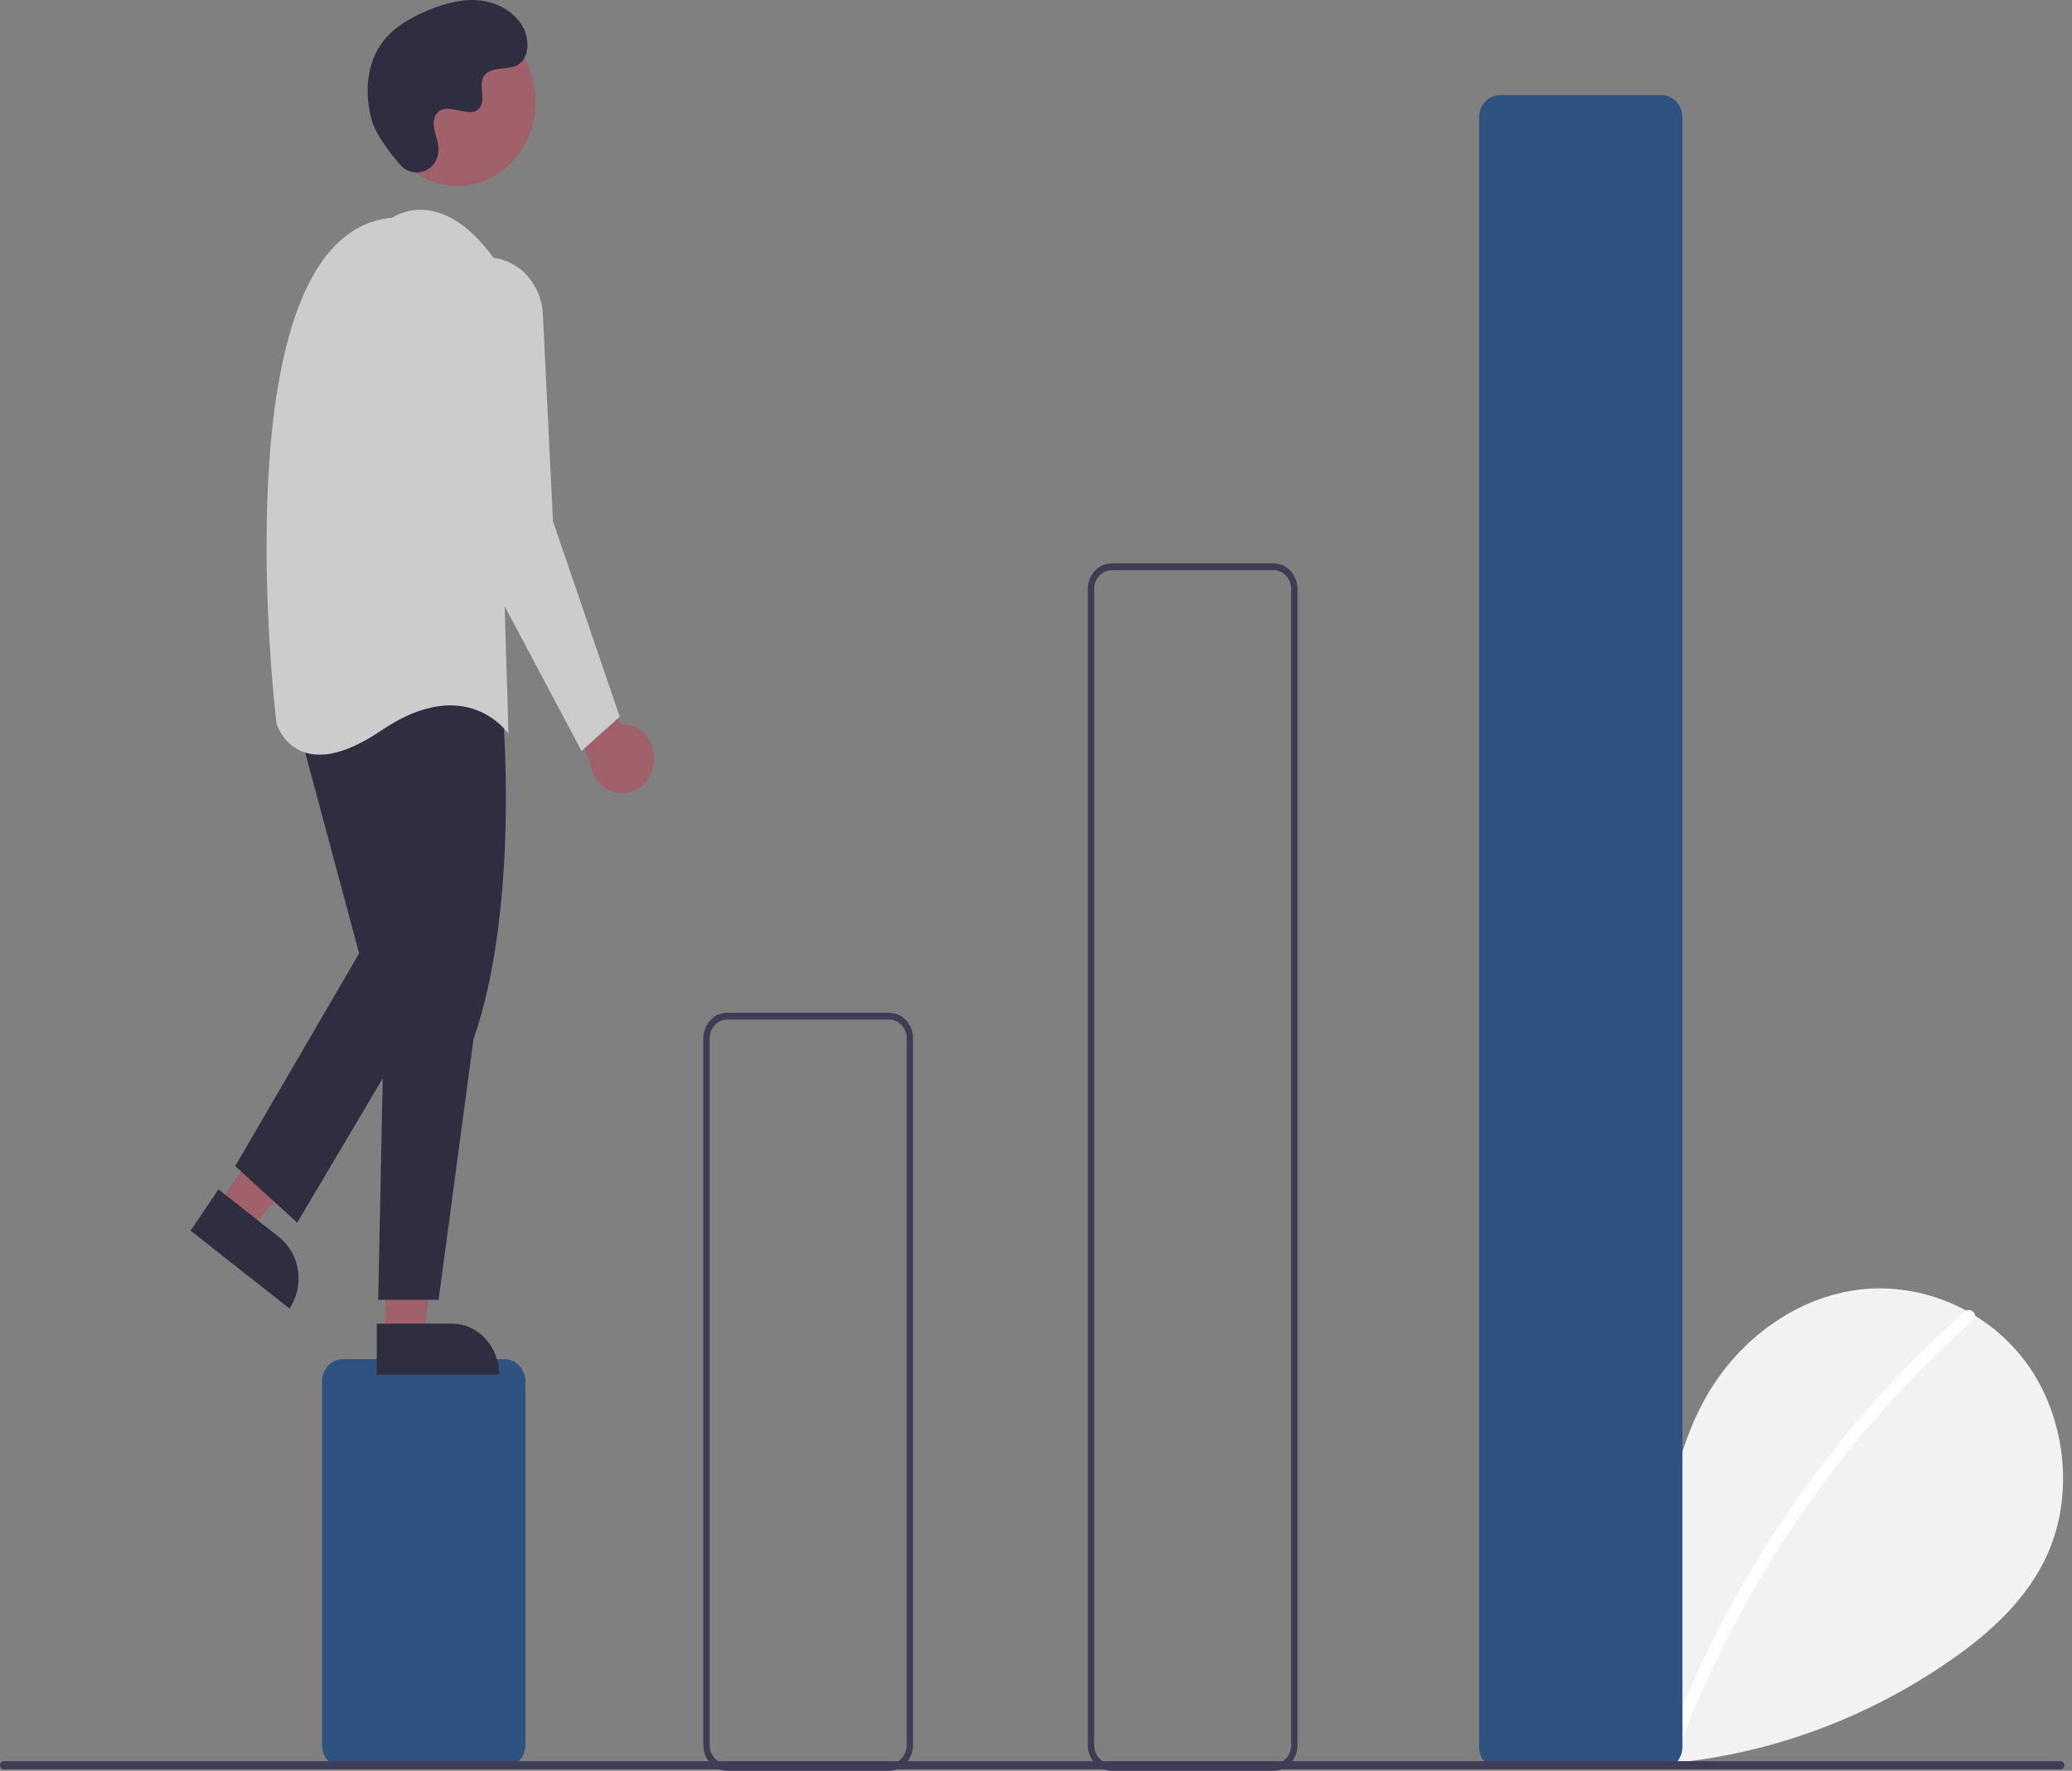
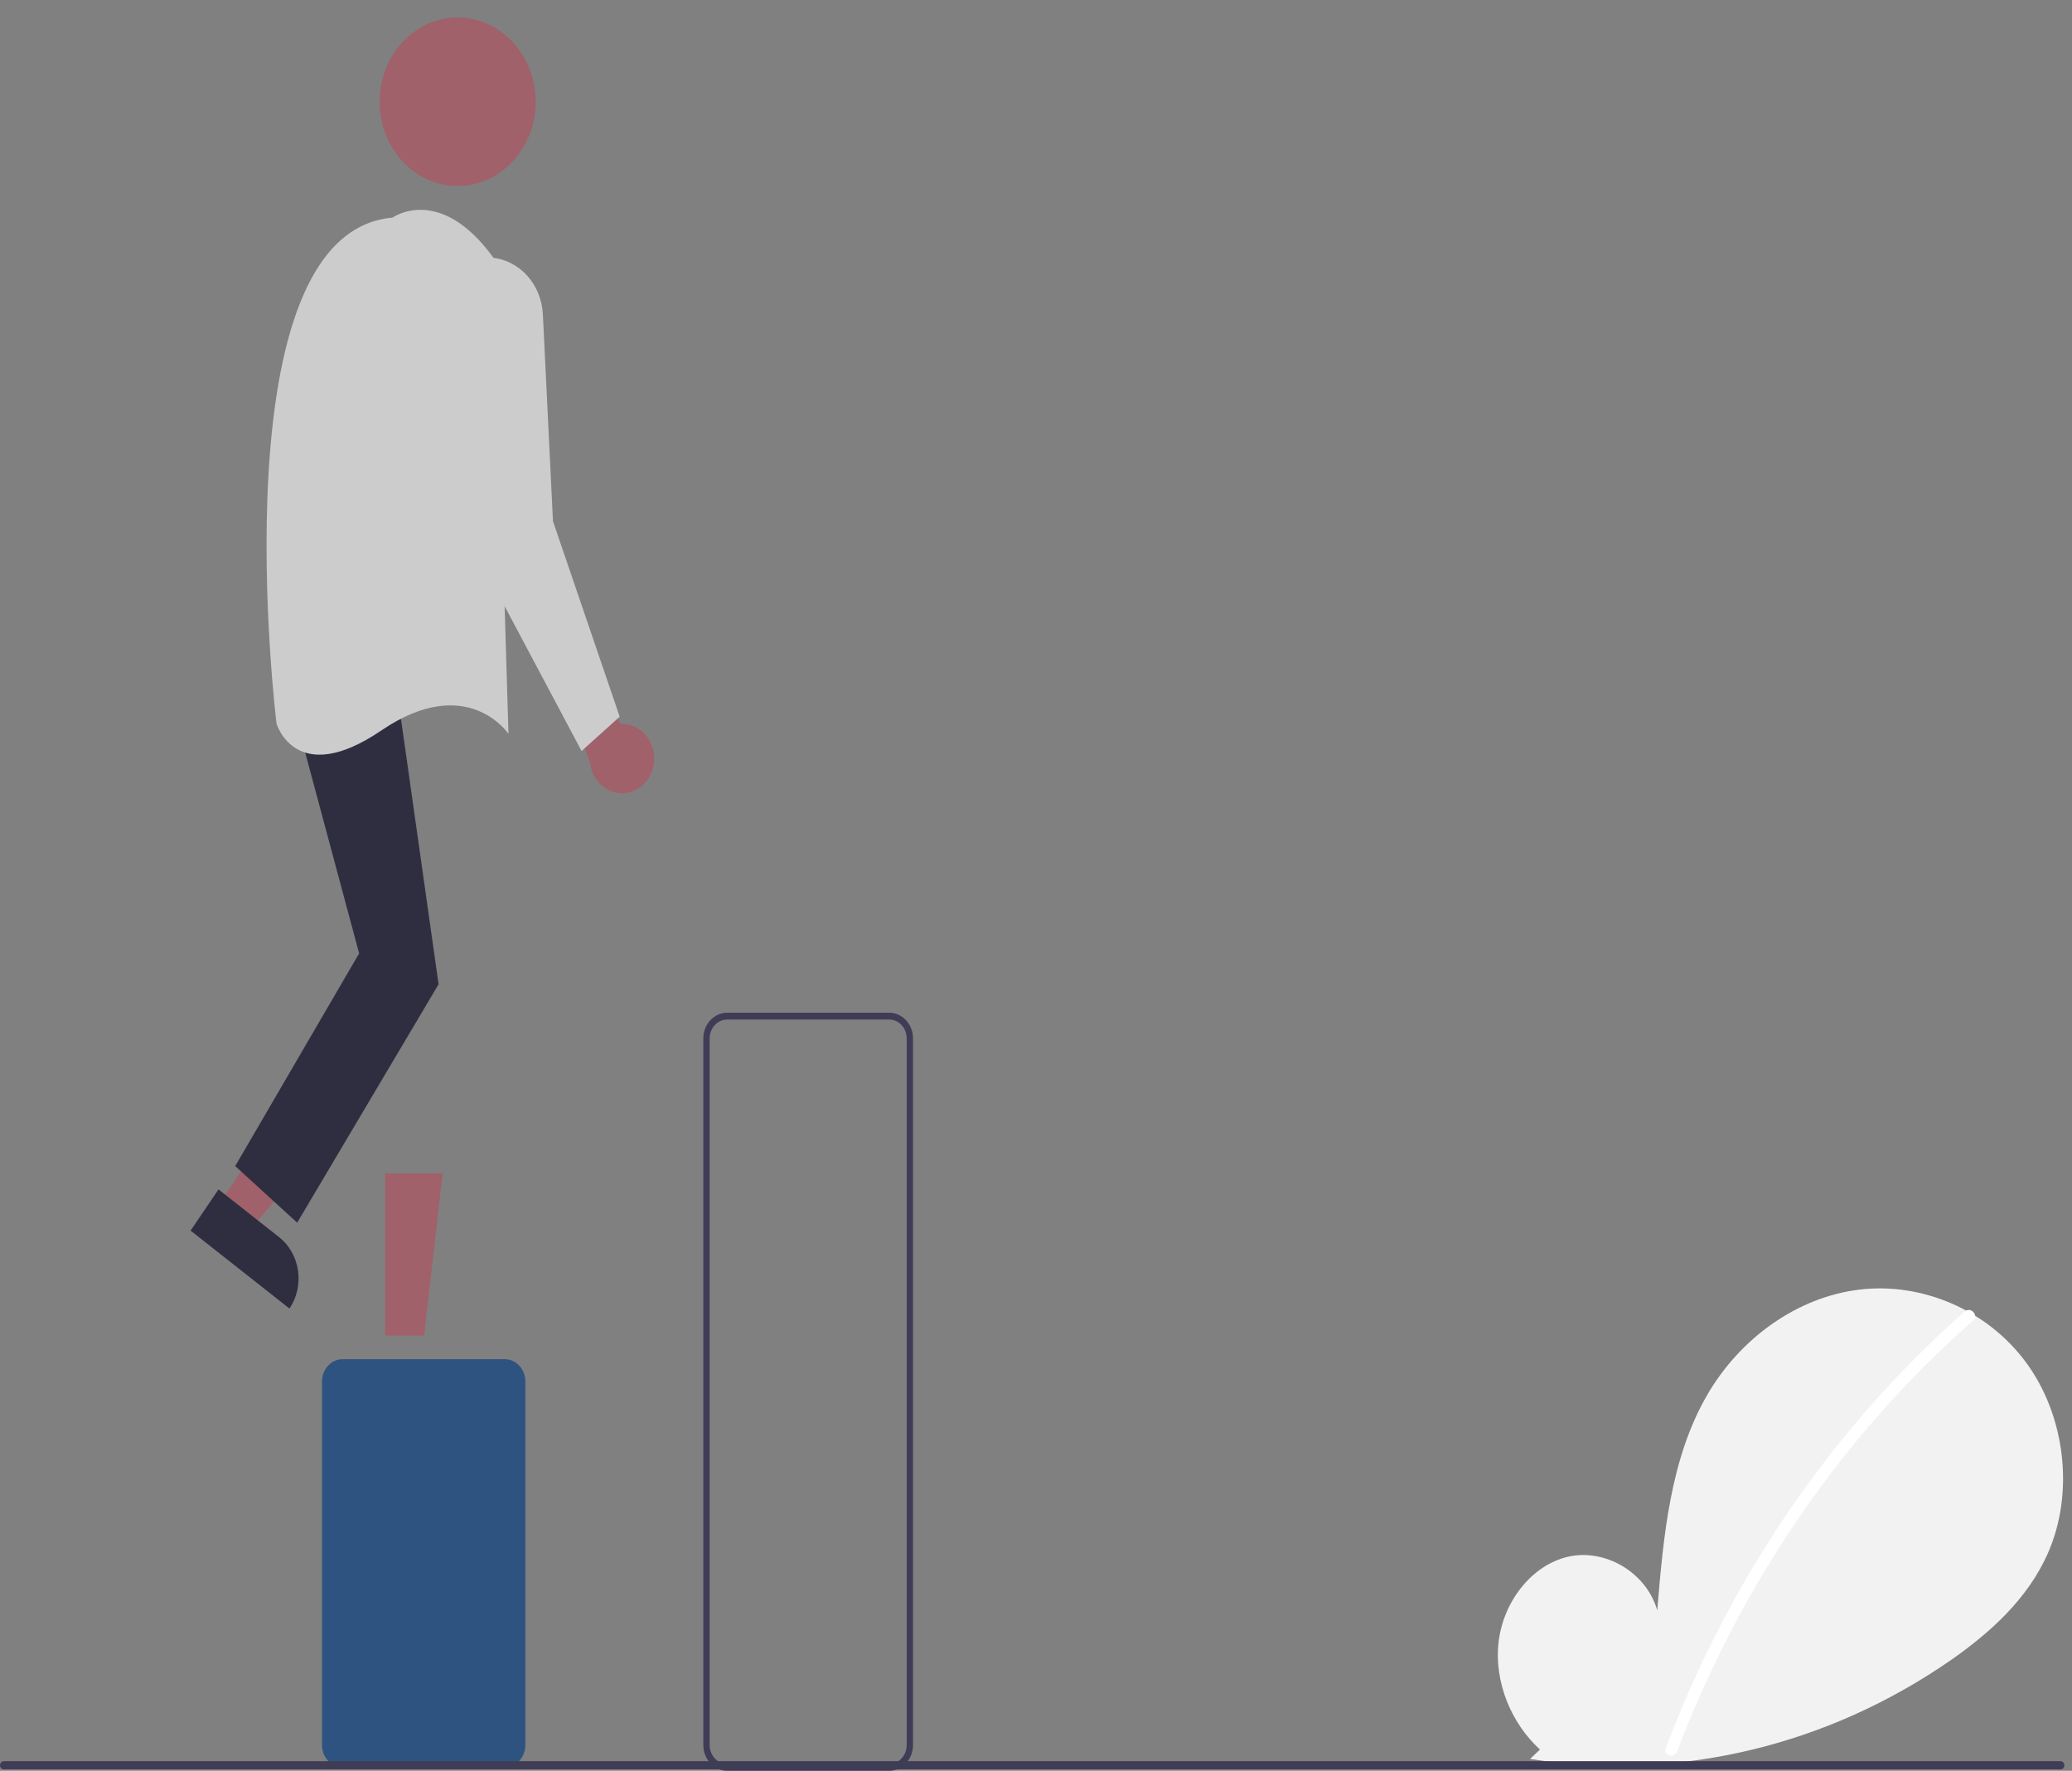
<svg xmlns="http://www.w3.org/2000/svg" width="234" height="200" viewBox="0 0 234 200" fill="none">
  <rect x="0" y="0" width="234" height="200" fill="#808080" stroke="none" />
  <g clip-path="url(#clip0_75_1123)">
    <path d="M173.914 197.598C170.687 194.654 168.727 190.003 169.241 185.476C169.755 180.949 172.939 176.787 177.069 175.826C181.199 174.864 185.907 177.525 187.161 181.881C187.852 173.484 188.647 164.735 192.782 157.584C196.527 151.109 203.012 146.475 210.041 145.647C217.07 144.818 224.47 147.948 228.853 153.938C233.237 159.927 234.31 168.634 231.24 175.51C228.979 180.576 224.812 184.345 220.446 187.412C206.339 197.239 189.419 201.235 172.8 198.665" fill="#F2F2F2" />
    <path d="M221.903 148.122C216.103 153.222 210.783 158.925 206.018 165.151C198.562 174.86 192.528 185.745 188.127 197.428C187.805 198.281 189.087 198.652 189.406 197.809C196.606 178.822 208.102 162.086 222.84 149.134C223.502 148.552 222.559 147.545 221.903 148.122Z" fill="white" />
    <path d="M57 199.613H38.698C38.08 199.612 37.487 199.346 37.05 198.874C36.612 198.402 36.366 197.762 36.366 197.094V156.028C36.366 155.36 36.612 154.72 37.05 154.248C37.487 153.776 38.08 153.51 38.698 153.509H57C57.618 153.51 58.211 153.776 58.649 154.248C59.086 154.72 59.332 155.36 59.333 156.028V197.094C59.332 197.762 59.086 198.402 58.649 198.874C58.211 199.346 57.618 199.612 57 199.613Z" fill="#2F5380" />
    <path d="M100.422 200H82.12C81.407 199.999 80.722 199.693 80.218 199.148C79.713 198.603 79.43 197.865 79.429 197.094V117.285C79.43 116.515 79.713 115.776 80.218 115.231C80.722 114.687 81.407 114.38 82.12 114.379H100.422C101.135 114.38 101.82 114.687 102.324 115.231C102.829 115.776 103.112 116.515 103.113 117.285V197.094C103.112 197.865 102.829 198.603 102.324 199.148C101.82 199.693 101.135 199.999 100.422 200ZM82.12 115.154C81.597 115.155 81.095 115.38 80.725 115.779C80.355 116.179 80.147 116.72 80.146 117.285V197.094C80.147 197.659 80.355 198.201 80.725 198.6C81.095 199 81.597 199.224 82.12 199.225H100.422C100.945 199.224 101.447 199 101.817 198.6C102.187 198.201 102.395 197.659 102.396 197.094V117.285C102.395 116.72 102.187 116.179 101.817 115.779C101.447 115.38 100.945 115.155 100.422 115.154H82.12Z" fill="#3F3D56" />
-     <path d="M143.843 200H125.542C124.828 199.999 124.144 199.693 123.639 199.148C123.135 198.603 122.851 197.865 122.85 197.094V66.533C122.851 65.762 123.135 65.024 123.639 64.479C124.144 63.934 124.828 63.628 125.542 63.627H143.843C144.557 63.628 145.241 63.934 145.745 64.479C146.25 65.024 146.534 65.762 146.535 66.533V197.094C146.534 197.865 146.25 198.603 145.745 199.148C145.241 199.693 144.557 199.999 143.843 200ZM125.542 64.402C125.018 64.402 124.517 64.627 124.147 65.027C123.777 65.426 123.568 65.968 123.568 66.533V197.094C123.568 197.659 123.777 198.201 124.147 198.6C124.517 199 125.018 199.224 125.542 199.225H143.843C144.367 199.224 144.868 199 145.238 198.6C145.608 198.201 145.816 197.659 145.817 197.094V66.533C145.816 65.968 145.608 65.426 145.238 65.027C144.868 64.627 144.367 64.402 143.843 64.402H125.542Z" fill="#3F3D56" />
-     <path d="M187.67 199.806H169.369C168.75 199.805 168.157 199.54 167.72 199.068C167.283 198.596 167.037 197.955 167.036 197.288V13.262C167.037 12.594 167.283 11.954 167.72 11.482C168.157 11.01 168.75 10.744 169.369 10.744H187.67C188.289 10.744 188.882 11.01 189.319 11.482C189.756 11.954 190.002 12.594 190.003 13.262V197.288C190.002 197.955 189.756 198.596 189.319 199.068C188.882 199.54 188.289 199.805 187.67 199.806Z" fill="#2F5380" />
    <path d="M73.845 86.147C73.912 85.582 73.862 85.008 73.701 84.465C73.54 83.923 73.27 83.426 72.912 83.008C72.553 82.59 72.114 82.263 71.626 82.048C71.137 81.833 70.611 81.737 70.084 81.765L63.705 69.132L62.269 74.556L66.639 86.134C66.743 87.087 67.166 87.965 67.829 88.603C68.492 89.241 69.349 89.594 70.237 89.596C71.126 89.597 71.983 89.247 72.648 88.611C73.313 87.976 73.739 87.099 73.845 86.147Z" fill="#A0616A" />
    <path d="M24.695 136.029L28.248 138.83L39.945 125.366L34.701 121.232L24.695 136.029Z" fill="#A0616A" />
    <path d="M32.692 147.793L21.525 138.991L24.675 134.333L31.528 139.734C32.672 140.636 33.438 141.992 33.656 143.503C33.874 145.014 33.528 146.558 32.692 147.793Z" fill="#2F2E41" />
    <path d="M43.494 150.854L47.894 150.853L49.986 132.533L43.493 132.533L43.494 150.854Z" fill="#A0616A" />
-     <path d="M56.378 155.263L42.551 155.264L42.551 149.496L51.036 149.496C52.453 149.496 53.812 150.103 54.813 151.185C55.815 152.267 56.378 153.734 56.378 155.263Z" fill="#2F2E41" />
-     <path d="M56.707 79.399C56.707 79.399 58.86 101.869 53.477 117.366L49.53 146.81H42.711L43.429 111.942L40.917 80.948C40.917 80.948 45.941 67.001 56.707 79.399Z" fill="#2F2E41" />
    <path d="M33.381 80.948L40.558 107.68L26.563 131.701L33.561 138.093L49.53 111.167L44.865 78.236L33.381 80.948Z" fill="#2F2E41" />
    <path d="M51.684 21.004C56.552 21.004 60.498 16.743 60.498 11.488C60.498 6.233 56.552 1.973 51.684 1.973C46.817 1.973 42.871 6.233 42.871 11.488C42.871 16.743 46.817 21.004 51.684 21.004Z" fill="#A0616A" />
    <path d="M44.327 24.578C44.327 24.578 49.709 20.704 55.81 29.227L57.425 82.885C57.425 82.885 52.76 75.912 43.071 82.498C33.381 89.084 31.228 81.723 31.228 81.723C31.228 81.723 24.41 26.322 44.327 24.578Z" fill="#CCCCCC" />
    <path d="M55.376 29.092C56.924 29.182 58.386 29.887 59.482 31.072C60.577 32.256 61.228 33.836 61.31 35.508L62.449 58.865L69.985 80.948L65.678 84.822L51.683 58.478L48.818 36.823C48.686 35.831 48.76 34.819 49.035 33.861C49.309 32.904 49.776 32.023 50.404 31.284C51.031 30.544 51.802 29.964 52.662 29.585C53.521 29.206 54.448 29.038 55.376 29.092Z" fill="#CCCCCC" />
-     <path d="M45.208 18.626C46.649 20.283 49.325 19.393 49.513 17.13C49.528 16.954 49.526 16.777 49.51 16.602C49.413 15.599 48.876 14.688 49.005 13.63C49.034 13.366 49.125 13.115 49.269 12.9C50.417 11.24 53.112 13.643 54.196 12.14C54.861 11.218 54.079 9.768 54.589 8.738C55.262 7.379 57.256 8.049 58.506 7.305C59.897 6.476 59.813 4.173 58.898 2.771C57.781 1.062 55.824 0.151 53.89 0.019C51.957 -0.112 50.037 0.452 48.232 1.211C46.182 2.074 44.148 3.266 42.886 5.213C41.351 7.581 41.204 10.763 41.971 13.532C42.438 15.216 44.032 17.273 45.208 18.626Z" fill="#2F2E41" />
    <path d="M232.713 199.836H0.428C0.314 199.835 0.206 199.787 0.126 199.7C0.046 199.614 0.001 199.496 0.001 199.374C0.001 199.252 0.046 199.135 0.126 199.049C0.206 198.962 0.314 198.913 0.428 198.913H232.713C232.827 198.913 232.935 198.962 233.015 199.049C233.095 199.135 233.139 199.252 233.139 199.374C233.139 199.496 233.095 199.614 233.015 199.7C232.935 199.787 232.827 199.835 232.713 199.836Z" fill="#3F3D56" />
  </g>
  <defs>
    <clipPath id="clip0_75_1123">
      <rect width="233.14" height="200" fill="white" />
    </clipPath>
  </defs>
</svg>